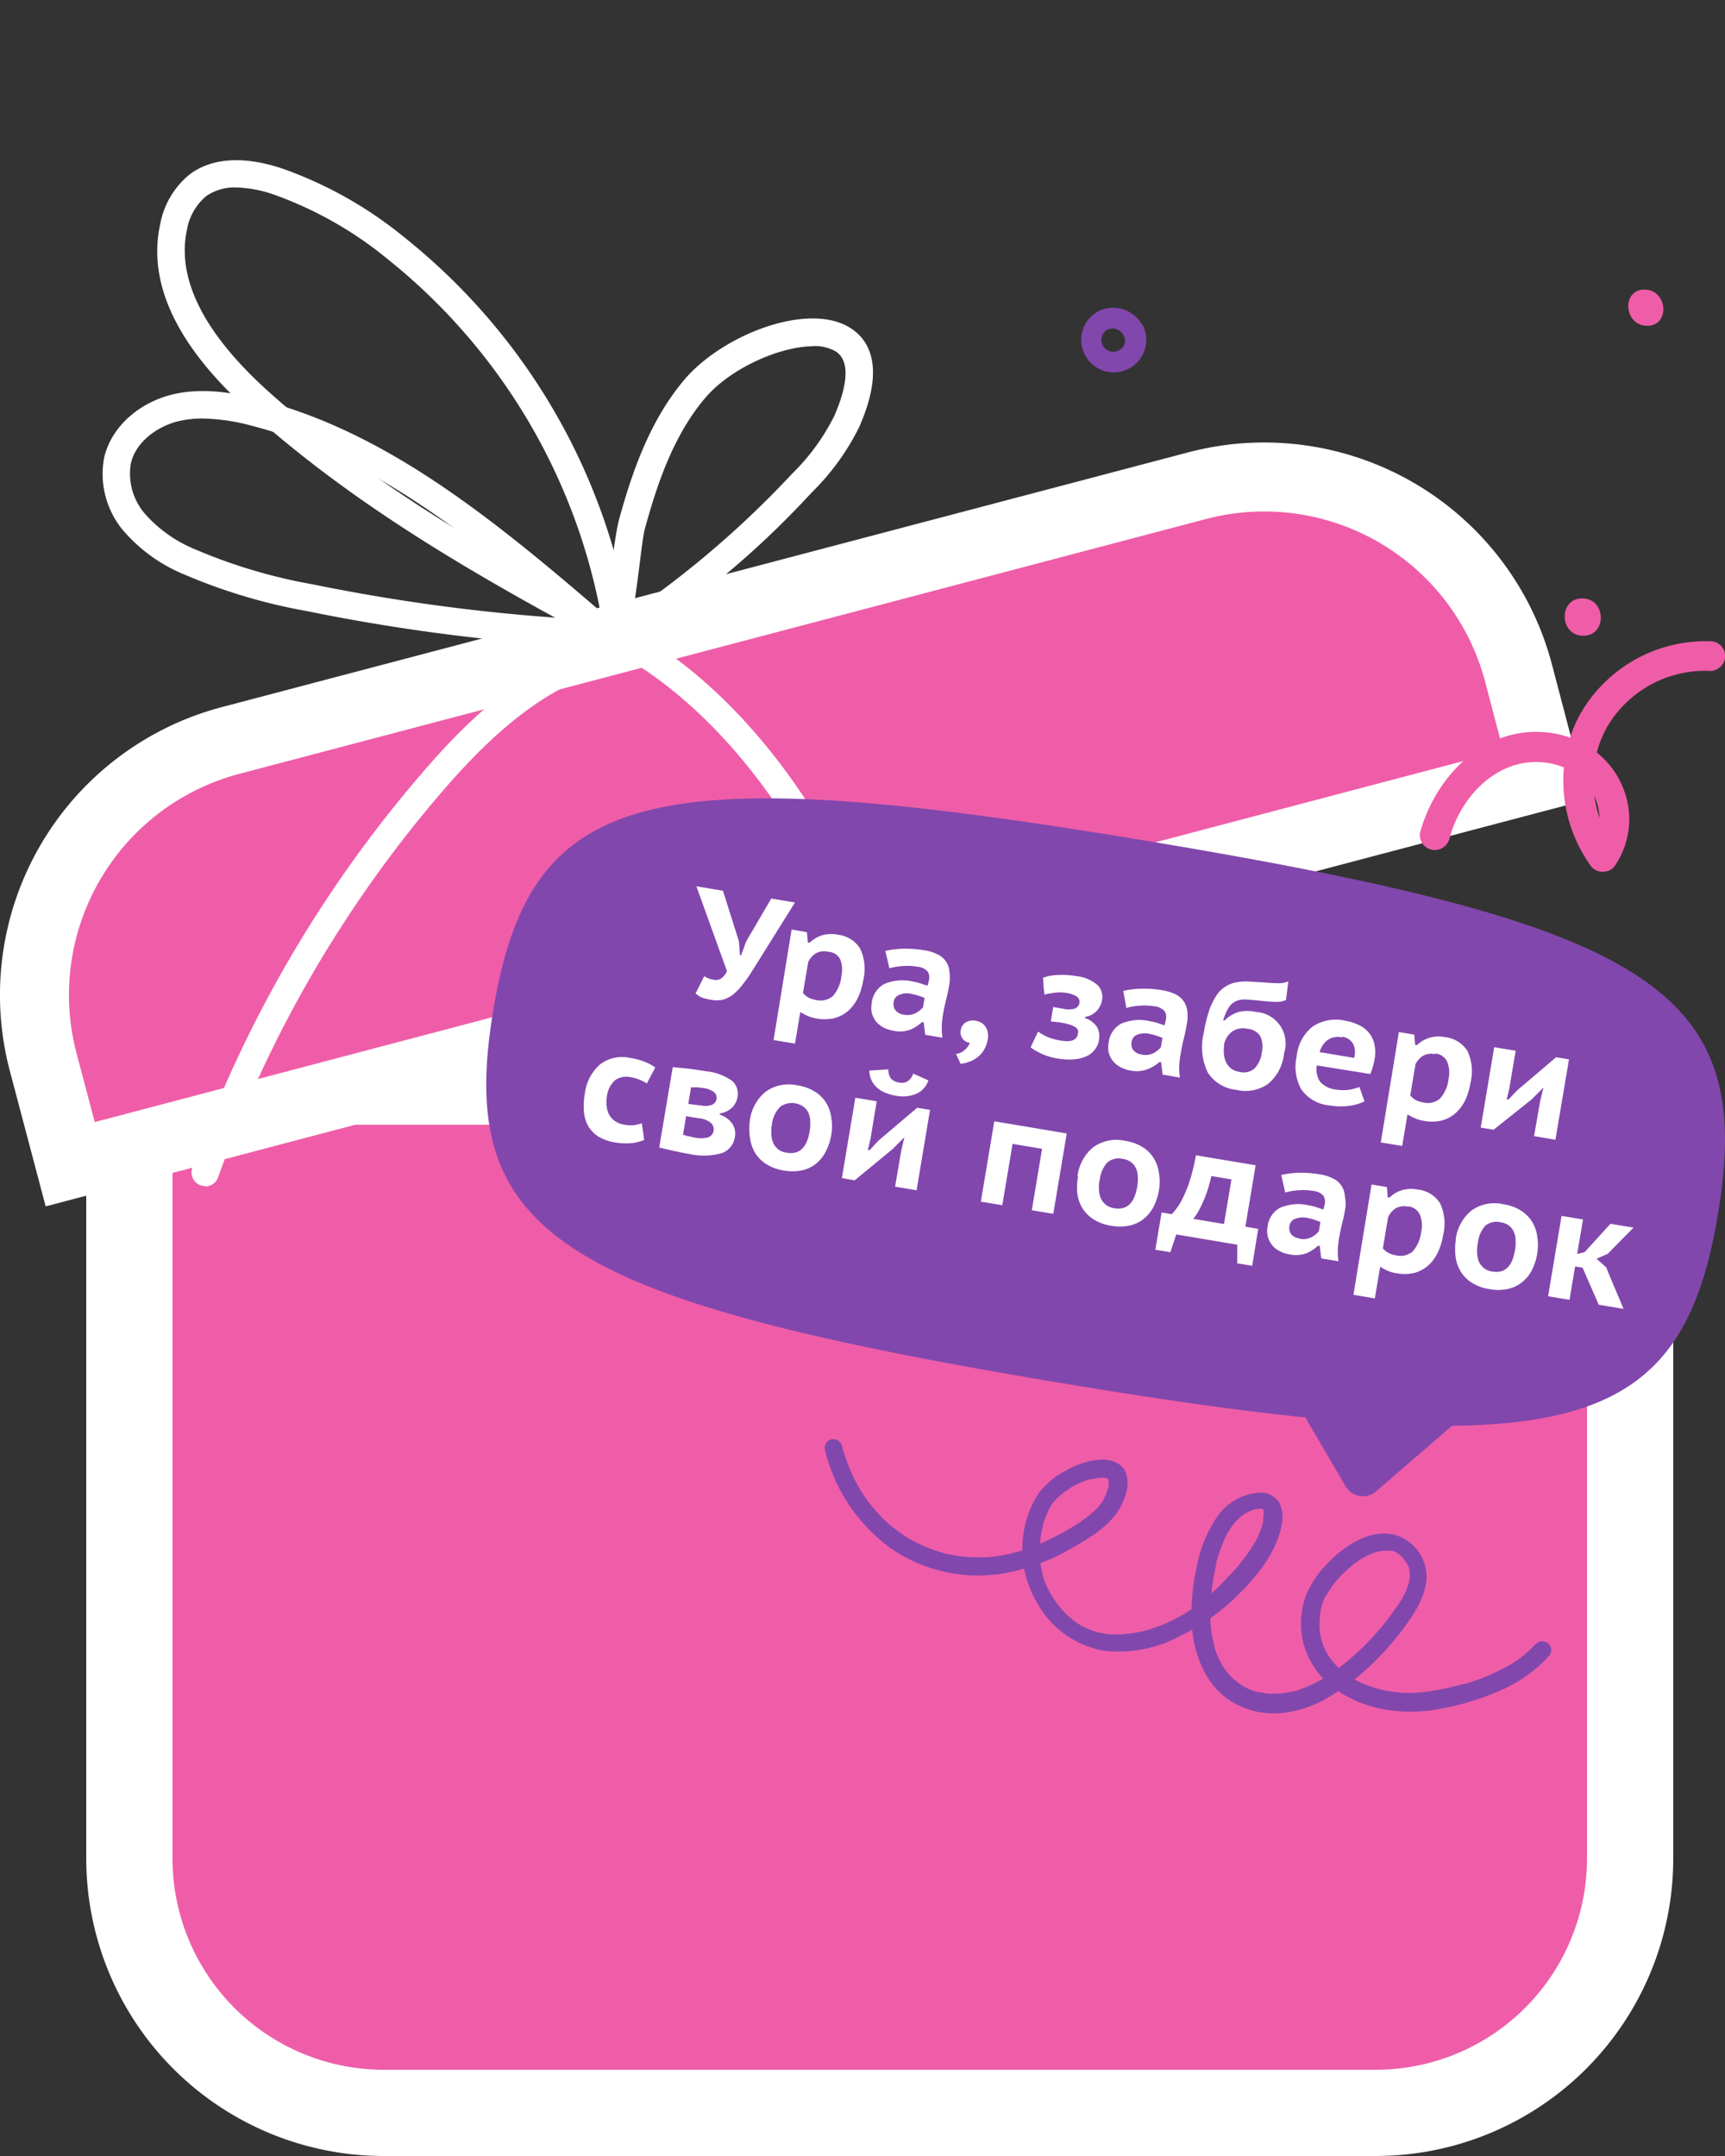
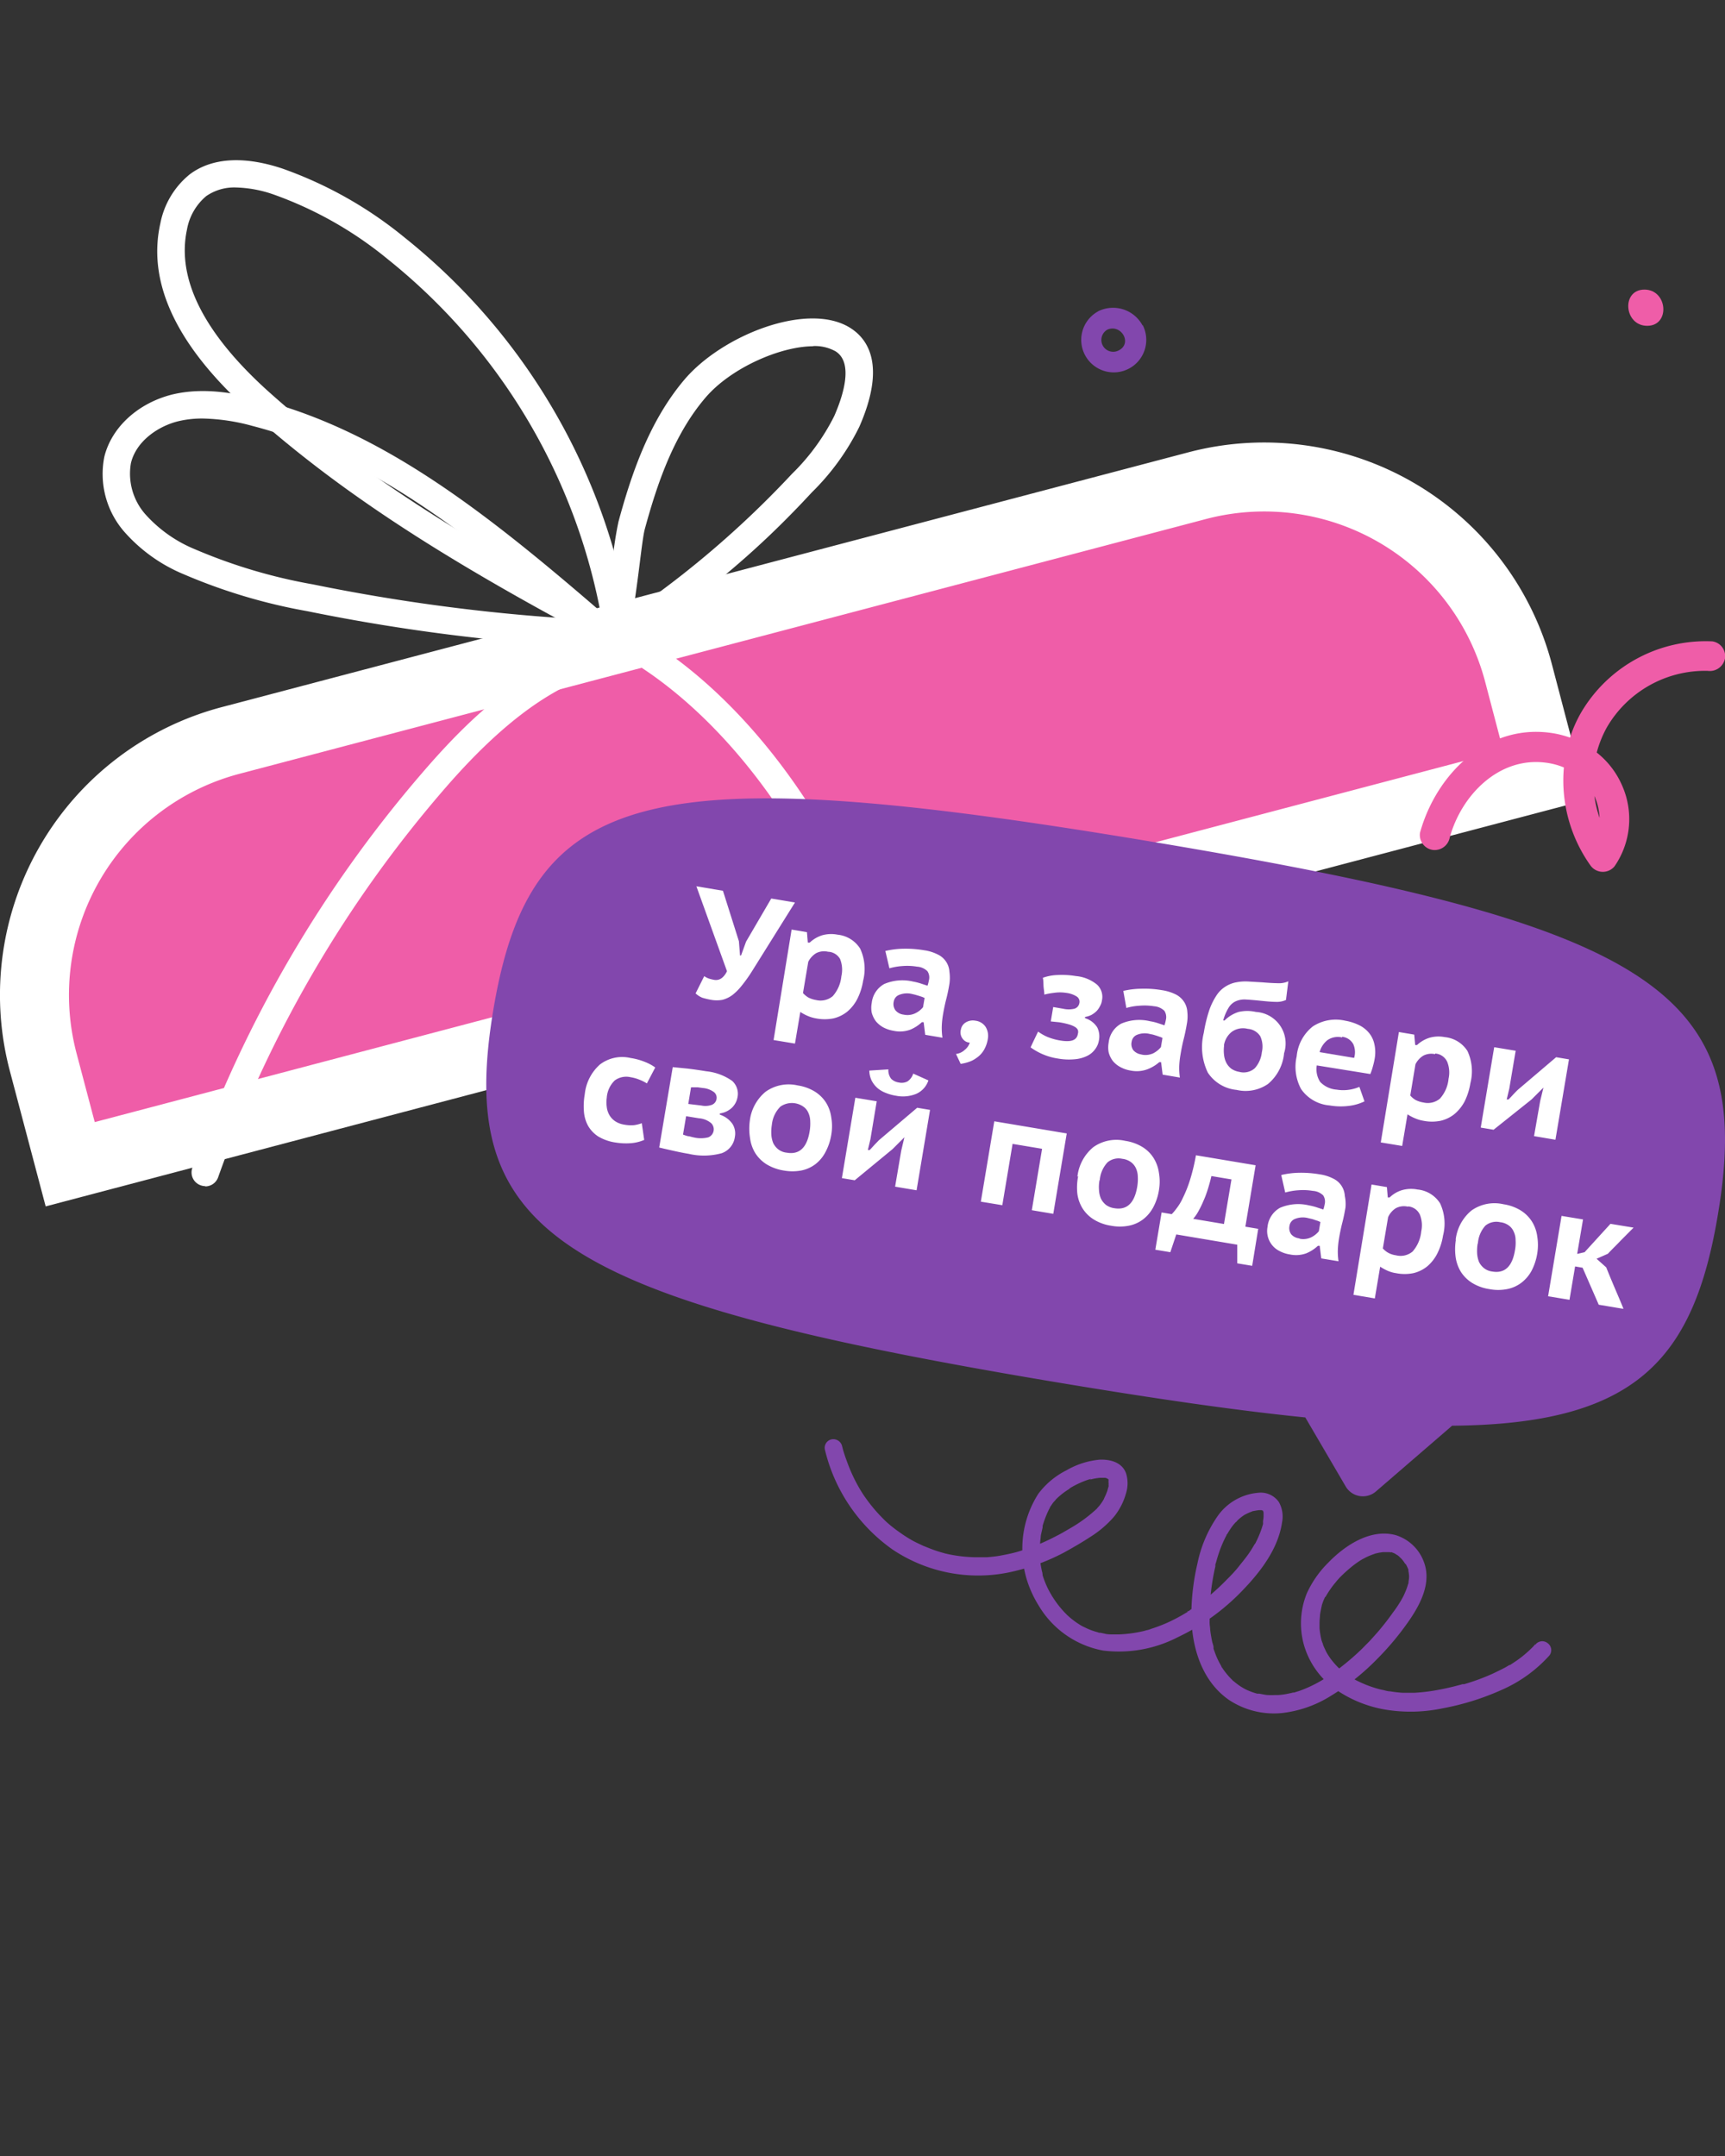
<svg xmlns="http://www.w3.org/2000/svg" width="200" height="250" viewBox="0 0 200 250">
  <rect x="0" y="0" width="200" height="250" fill="#333333" stroke="none" />
  <g>
-     <path d="M15,215.5V125.42H189V215.5a29.5,29.5,0,0,1-29.5,29.5H44.5A29.5,29.5,0,0,1,15,215.5Z" fill="#ef5da8" stroke="#fff" stroke-width="10" />
    <path d="M26.74,85.86,138.79,56.32A30.49,30.49,0,0,1,176.05,78l3.12,11.88L8.14,135,5,123.13A30.52,30.52,0,0,1,26.74,85.86Z" fill="#ef5da8" stroke="#fff" stroke-width="8" />
-     <path d="M178,190.65a3.73,3.73,0,0,1-.26.3s-.13.15,0,0l-.11.11c-.2.2-.4.39-.62.58a12.11,12.11,0,0,1-1.2.94l-.69.46s-.15.09-.06,0l-.11.06-.41.24c-.48.26-1,.5-1.47.73a24.73,24.73,0,0,1-3.11,1.16l-.2.06-.12,0c.09,0-.07,0-.08,0l-.2.06-.81.21c-.53.13-1.07.25-1.6.35a21,21,0,0,1-3,.38h-.54c-.26,0-.51,0-.77,0a14.71,14.71,0,0,1-1.47-.17c-.25,0-.5-.08-.75-.14l-.33-.07c-.11,0,0,0,0,0l-.27-.07a14.13,14.13,0,0,1-1.39-.46c-.44-.18-.88-.38-1.31-.6.18.09-.13-.08-.16-.1l-.28-.17c-.2-.12-.4-.26-.6-.4l-.53-.41a3.23,3.23,0,0,1-.27-.23l-.1-.09c-.09-.08.1.1,0,0a9.32,9.32,0,0,1-.92-1.06c-.12-.17-.23-.34-.34-.51.12.2-.05-.09-.08-.14a3,3,0,0,1-.18-.36,6.65,6.65,0,0,1-.27-.61c0-.1-.07-.2-.1-.3l-.06-.17c0-.12,0,.15,0,0a8.83,8.83,0,0,1-.24-1.44c0-.11,0-.23,0-.34s0-.08,0,0v-.21a7.52,7.52,0,0,1,.05-.82c0-.28.07-.54.12-.81s.06-.27.08-.41,0,.16,0,.14,0-.1,0-.14a6,6,0,0,1,.25-.71c.06-.13.12-.27.19-.4l.09-.17c.05-.11-.11.19,0,.08a.75.75,0,0,0,.07-.12c.16-.27.32-.53.5-.78a8.73,8.73,0,0,1,.59-.77c.1-.13.2-.25.31-.37l.15-.17.09-.09c.15-.17-.12.12,0,0a16.73,16.73,0,0,1,1.54-1.37q.39-.3.81-.57c.2-.13-.15.09,0,0l.22-.13.44-.23a8,8,0,0,1,.85-.35l.22-.08c.22-.07-.19,0,0,0l.44-.1.43-.06h.19c.22,0-.23,0,0,0l.36,0,.21,0c.05,0,.3.08.13,0l.07,0,.2.07.17.07.09.05c.16.06,0,0-.06-.05a2,2,0,0,0,.34.22l.15.12s.25.23.12.1,0,.05.07.08l.17.18a3.08,3.08,0,0,1,.3.41,1,1,0,0,1,.08.11c.09.13,0-.06,0-.06s.11.18.13.21l.15.32.06.14s.08.31,0,.1a5,5,0,0,1,.1.66c0-.17,0,.15,0,.22a3.32,3.32,0,0,1-.06.44c0,.11,0,.22-.06.34,0-.15,0,0,0,0l-.06.2a7,7,0,0,1-.29.76,6.44,6.44,0,0,1-.34.7c-.05.1,0,0,0,0a1.62,1.62,0,0,0-.1.18l-.24.39c-.22.35-.45.69-.69,1-.52.74-1.08,1.46-1.67,2.16-.33.38-.66.75-1,1.12l-.13.14s.09-.1,0,0l-.27.27-.55.56a29.13,29.13,0,0,1-2.29,2c-.4.32-.8.62-1.22.91-.21.15-.43.29-.65.43l-.28.18c-.14.08.13-.08,0,0l-.21.13a15.21,15.21,0,0,1-2.58,1.22l-.64.2c-.15.05.17,0,0,0l-.13,0a2.62,2.62,0,0,1-.38.09,8.29,8.29,0,0,1-1.31.2l-.33,0h-.11a6.12,6.12,0,0,1-.74,0c-.22,0-.45-.05-.67-.09l-.37-.07-.18,0c.14,0,0,0-.06,0a8.16,8.16,0,0,1-1.28-.47l-.3-.16c.17.09,0,0-.1-.06a5.42,5.42,0,0,1-.56-.37,6,6,0,0,1-.49-.39c-.05,0-.28-.26-.11-.09l-.23-.23a8.31,8.31,0,0,1-.83-1c-.06-.08-.11-.16-.16-.24s0,.08-.06-.08-.23-.42-.33-.63a8.72,8.72,0,0,1-.51-1.22,2.47,2.47,0,0,1-.1-.29c0-.05,0-.11,0-.16s0,.17,0,0-.12-.45-.17-.68c-.09-.45-.17-.9-.22-1.36,0-.23-.05-.45-.06-.67s0-.25,0-.37,0-.43,0-.23c0-.35,0-.7,0-1.05a26.15,26.15,0,0,1,.66-5c0-.06,0-.11,0-.17h0c0-.1.05-.2.08-.3s.12-.44.19-.66c.14-.45.29-.88.47-1.31a12.47,12.47,0,0,1,.55-1.17c.05-.11,0,0,0,0s0-.09.08-.14l.17-.28c.11-.18.23-.36.35-.53s.24-.31.37-.46l.18-.2c-.17.2.05,0,.11-.1a4.83,4.83,0,0,1,.42-.37l.24-.18c.09-.06.28-.18.08-.06a6.27,6.27,0,0,1,1.09-.49c-.15.06-.09,0,0,0l.32-.06.34-.05H146c.19,0-.12,0,0,0h.23l.13,0c.14,0-.08,0-.09,0a.76.76,0,0,0,.18.06h0c-.16-.06,0,0,0,0s-.08-.13,0,0,.14.22,0,0,0,0,0,.05.11.3.05.11,0,0,0,.07,0,.15,0,.22c0,.25,0-.11,0,0s0,.16,0,.25a3.93,3.93,0,0,1-.06.48,2.56,2.56,0,0,0,0,.27l0,.1c.06-.27,0,0,0,0a11.55,11.55,0,0,1-.81,2.07,2.12,2.12,0,0,1-.11.21l-.06.12c-.06.12.1-.18,0-.06l-.24.41c-.16.27-.33.52-.51.78-.38.53-.78,1-1.2,1.54-.22.27-.46.53-.69.78l-.1.1s-.07.08,0,0,.06-.05,0,0l-.09.1-.38.38A26.28,26.28,0,0,1,139,186c-.29.21-.59.41-.89.6-.08.05-.36.29-.44.28s.22-.14.05,0l-.08.06-.27.16a21,21,0,0,1-1.89,1,18.54,18.54,0,0,1-2,.77,2.84,2.84,0,0,1-.47.15l.08,0-.1,0-.28.08c-.32.08-.65.15-1,.21a14.64,14.64,0,0,1-2,.21c-.18,0,.24,0,0,0h-.22c-.17,0-.35,0-.52,0s-.63,0-.94-.1l-.45-.09-.2,0,.07,0a.39.39,0,0,1-.14-.05,8.6,8.6,0,0,1-.9-.29c-.31-.12-.6-.27-.9-.41s.2.11,0,0l-.2-.11-.42-.27a10.34,10.34,0,0,1-.84-.64l-.17-.15-.13-.12c.1.11-.07-.06-.1-.1l-.22-.22a11.89,11.89,0,0,1-1.41-1.83.57.57,0,0,1-.08-.13c-.09-.12.09.16,0,0s-.09-.16-.14-.24-.25-.45-.36-.68a11.34,11.34,0,0,1-.58-1.5c.06.18,0-.12,0-.17s-.06-.23-.08-.34q-.09-.42-.15-.84c0-.25-.06-.51-.08-.76s0-.23,0-.35,0-.13,0-.2v-.09a13.47,13.47,0,0,1,.11-1.56c0-.26.08-.51.13-.75l.09-.4c0,.05,0,.16,0,0a1.33,1.33,0,0,0,0-.19,12.93,12.93,0,0,1,.55-1.51c.1-.22.2-.43.31-.63l0,0s0-.08.07-.13l.12-.18a3.71,3.71,0,0,1,.23-.32,2.79,2.79,0,0,0,.28-.32s-.19.19-.07.07l.08-.08.14-.14.35-.31a8.12,8.12,0,0,1,.75-.56l.39-.25c.12-.08-.19.11-.07,0l.11-.06.24-.14a11.28,11.28,0,0,1,1.74-.78l.2-.06s.31-.1.11,0,0,0,.09,0l.25-.06a7,7,0,0,1,.8-.12h.19c.17,0-.25,0,0,0l.36,0,.16,0c.2,0,0,0-.07,0s.23.09.29.11-.18-.13-.07,0l.12.08s.17.14,0,0,0,0,0,0,.12.18,0,0,0,0,0,0a.5.5,0,0,0,.05.13c.06.11-.05-.14-.05-.15a.38.38,0,0,0,0,.1,1.76,1.76,0,0,0,0,.33s0-.27,0-.12a.17.17,0,0,1,0,.07,1.94,1.94,0,0,1,0,.24,1.43,1.43,0,0,1,0,.22.29.29,0,0,1,0,.09c0,.13.06-.2,0-.07s-.1.35-.16.52-.14.37-.22.54l-.15.32c0,.05-.05.11-.08.17.05-.09,0,0,0,0a5.83,5.83,0,0,1-.49.7l-.11.12s-.16.18-.09.11l-.09.1-.2.18a16.61,16.61,0,0,1-2.67,1.95l-.17.1,0,0-.31.18-.71.41c-.46.25-.93.49-1.4.72a24,24,0,0,1-2.93,1.19l-.71.22-.17.05-.43.11c-.5.12-1,.22-1.5.31s-1,.14-1.51.18l-.74,0H113a16.71,16.71,0,0,1-3.08-.36l-.35-.08h0l-.2-.06c-.26-.07-.53-.15-.79-.24-.53-.17-1-.37-1.55-.59l-.72-.34-.38-.19c-.1-.06,0,0,0,0l-.23-.13a15.17,15.17,0,0,1-1.37-.88,15.87,15.87,0,0,1-1.3-1l-.27-.24-.15-.14c-.13-.12.09.09,0,0l-.58-.59a18.62,18.62,0,0,1-2-2.52l-.22-.35c-.06-.1,0,0,0,0l-.11-.18c-.13-.23-.26-.45-.38-.68-.25-.46-.47-.93-.68-1.41s-.4-1-.57-1.47c-.09-.25-.17-.5-.25-.75l-.06-.2s.05.16,0,0-.07-.28-.11-.41a1.05,1.05,0,0,0-1.16-.87,1,1,0,0,0-.86,1.16,19.79,19.79,0,0,0,7.86,11.63,17.82,17.82,0,0,0,13.38,2.67,24.39,24.39,0,0,0,6.41-2.28c1-.55,2.07-1.16,3.06-1.81a12.21,12.21,0,0,0,2.82-2.39,7.51,7.51,0,0,0,1.4-2.74,3.86,3.86,0,0,0,0-2.28c-.46-1.31-1.89-1.66-3.12-1.59a9.4,9.4,0,0,0-3.81,1.24,9.22,9.22,0,0,0-3.25,2.72,11.79,11.79,0,0,0-1.85,6.37A12.2,12.2,0,0,0,119,183a12.81,12.81,0,0,0,1.43,3.18,11,11,0,0,0,7.46,5.21,14.86,14.86,0,0,0,8.63-1.53,25.48,25.48,0,0,0,7.54-5.44c2.1-2.18,4.15-4.84,4.59-7.93a3.43,3.43,0,0,0-.37-2.31,2.55,2.55,0,0,0-2.43-1.08,6.39,6.39,0,0,0-4.71,2.75,14.85,14.85,0,0,0-2.31,5.46,26.7,26.7,0,0,0-.69,5.27c-.13,3.9,1,8.23,4.37,10.55a9.44,9.44,0,0,0,6.09,1.51,13.48,13.48,0,0,0,5.71-2,27.16,27.16,0,0,0,5.23-4.14,32.92,32.92,0,0,0,3.93-4.72c1.29-1.91,2.49-4.3,1.63-6.63A5.08,5.08,0,0,0,161.8,178c-2.9-.77-5.86,1.19-7.79,3.19a12,12,0,0,0-2.5,3.58,9.27,9.27,0,0,0-.36,5.86,9.51,9.51,0,0,0,3.6,5.19,14.26,14.26,0,0,0,6,2.44,18,18,0,0,0,6.51-.17,29.93,29.93,0,0,0,6.85-2.14,16.11,16.11,0,0,0,5.54-4,1,1,0,0,0-.23-1.43,1,1,0,0,0-1.43.22Z" fill="#8247ad" />
+     <path d="M178,190.65a3.73,3.73,0,0,1-.26.3s-.13.15,0,0l-.11.11c-.2.2-.4.39-.62.58a12.11,12.11,0,0,1-1.2.94l-.69.46s-.15.09-.06,0l-.11.06-.41.24c-.48.26-1,.5-1.47.73a24.73,24.73,0,0,1-3.11,1.16l-.2.06-.12,0c.09,0-.07,0-.08,0l-.2.06-.81.21c-.53.13-1.07.25-1.6.35a21,21,0,0,1-3,.38h-.54c-.26,0-.51,0-.77,0a14.71,14.71,0,0,1-1.47-.17c-.25,0-.5-.08-.75-.14l-.33-.07c-.11,0,0,0,0,0l-.27-.07a14.13,14.13,0,0,1-1.39-.46c-.44-.18-.88-.38-1.31-.6.18.09-.13-.08-.16-.1l-.28-.17c-.2-.12-.4-.26-.6-.4l-.53-.41a3.23,3.23,0,0,1-.27-.23l-.1-.09c-.09-.08.1.1,0,0a9.32,9.32,0,0,1-.92-1.06c-.12-.17-.23-.34-.34-.51.12.2-.05-.09-.08-.14a3,3,0,0,1-.18-.36,6.65,6.65,0,0,1-.27-.61c0-.1-.07-.2-.1-.3l-.06-.17c0-.12,0,.15,0,0a8.83,8.83,0,0,1-.24-1.44c0-.11,0-.23,0-.34s0-.08,0,0v-.21a7.52,7.52,0,0,1,.05-.82c0-.28.07-.54.12-.81s.06-.27.08-.41,0,.16,0,.14,0-.1,0-.14a6,6,0,0,1,.25-.71c.06-.13.12-.27.19-.4c.05-.11-.11.19,0,.08a.75.75,0,0,0,.07-.12c.16-.27.32-.53.5-.78a8.73,8.73,0,0,1,.59-.77c.1-.13.2-.25.31-.37l.15-.17.09-.09c.15-.17-.12.12,0,0a16.73,16.73,0,0,1,1.54-1.37q.39-.3.81-.57c.2-.13-.15.09,0,0l.22-.13.44-.23a8,8,0,0,1,.85-.35l.22-.08c.22-.07-.19,0,0,0l.44-.1.43-.06h.19c.22,0-.23,0,0,0l.36,0,.21,0c.05,0,.3.08.13,0l.07,0,.2.07.17.07.09.05c.16.06,0,0-.06-.05a2,2,0,0,0,.34.22l.15.12s.25.23.12.1,0,.05.07.08l.17.18a3.08,3.08,0,0,1,.3.41,1,1,0,0,1,.08.11c.09.13,0-.06,0-.06s.11.18.13.21l.15.32.06.14s.08.31,0,.1a5,5,0,0,1,.1.66c0-.17,0,.15,0,.22a3.32,3.32,0,0,1-.06.44c0,.11,0,.22-.06.34,0-.15,0,0,0,0l-.06.2a7,7,0,0,1-.29.76,6.44,6.44,0,0,1-.34.7c-.05.1,0,0,0,0a1.62,1.62,0,0,0-.1.18l-.24.39c-.22.35-.45.69-.69,1-.52.74-1.08,1.46-1.67,2.16-.33.38-.66.75-1,1.12l-.13.14s.09-.1,0,0l-.27.27-.55.56a29.13,29.13,0,0,1-2.29,2c-.4.32-.8.62-1.22.91-.21.15-.43.29-.65.43l-.28.18c-.14.08.13-.08,0,0l-.21.13a15.21,15.21,0,0,1-2.58,1.22l-.64.2c-.15.05.17,0,0,0l-.13,0a2.62,2.62,0,0,1-.38.09,8.29,8.29,0,0,1-1.31.2l-.33,0h-.11a6.12,6.12,0,0,1-.74,0c-.22,0-.45-.05-.67-.09l-.37-.07-.18,0c.14,0,0,0-.06,0a8.16,8.16,0,0,1-1.28-.47l-.3-.16c.17.09,0,0-.1-.06a5.42,5.42,0,0,1-.56-.37,6,6,0,0,1-.49-.39c-.05,0-.28-.26-.11-.09l-.23-.23a8.31,8.31,0,0,1-.83-1c-.06-.08-.11-.16-.16-.24s0,.08-.06-.08-.23-.42-.33-.63a8.72,8.72,0,0,1-.51-1.22,2.47,2.47,0,0,1-.1-.29c0-.05,0-.11,0-.16s0,.17,0,0-.12-.45-.17-.68c-.09-.45-.17-.9-.22-1.36,0-.23-.05-.45-.06-.67s0-.25,0-.37,0-.43,0-.23c0-.35,0-.7,0-1.05a26.15,26.15,0,0,1,.66-5c0-.06,0-.11,0-.17h0c0-.1.05-.2.08-.3s.12-.44.19-.66c.14-.45.29-.88.47-1.31a12.47,12.47,0,0,1,.55-1.17c.05-.11,0,0,0,0s0-.09.08-.14l.17-.28c.11-.18.23-.36.35-.53s.24-.31.37-.46l.18-.2c-.17.2.05,0,.11-.1a4.83,4.83,0,0,1,.42-.37l.24-.18c.09-.06.28-.18.08-.06a6.27,6.27,0,0,1,1.09-.49c-.15.06-.09,0,0,0l.32-.06.34-.05H146c.19,0-.12,0,0,0h.23l.13,0c.14,0-.08,0-.09,0a.76.76,0,0,0,.18.06h0c-.16-.06,0,0,0,0s-.08-.13,0,0,.14.22,0,0,0,0,0,.05.11.3.05.11,0,0,0,.07,0,.15,0,.22c0,.25,0-.11,0,0s0,.16,0,.25a3.93,3.93,0,0,1-.06.48,2.56,2.56,0,0,0,0,.27l0,.1c.06-.27,0,0,0,0a11.55,11.55,0,0,1-.81,2.07,2.12,2.12,0,0,1-.11.21l-.06.12c-.06.12.1-.18,0-.06l-.24.41c-.16.27-.33.52-.51.78-.38.53-.78,1-1.2,1.54-.22.27-.46.53-.69.78l-.1.1s-.07.08,0,0,.06-.05,0,0l-.09.1-.38.38A26.28,26.28,0,0,1,139,186c-.29.21-.59.41-.89.6-.08.05-.36.29-.44.28s.22-.14.05,0l-.08.06-.27.16a21,21,0,0,1-1.89,1,18.54,18.54,0,0,1-2,.77,2.84,2.84,0,0,1-.47.15l.08,0-.1,0-.28.08c-.32.08-.65.15-1,.21a14.64,14.64,0,0,1-2,.21c-.18,0,.24,0,0,0h-.22c-.17,0-.35,0-.52,0s-.63,0-.94-.1l-.45-.09-.2,0,.07,0a.39.39,0,0,1-.14-.05,8.6,8.6,0,0,1-.9-.29c-.31-.12-.6-.27-.9-.41s.2.11,0,0l-.2-.11-.42-.27a10.34,10.34,0,0,1-.84-.64l-.17-.15-.13-.12c.1.11-.07-.06-.1-.1l-.22-.22a11.89,11.89,0,0,1-1.41-1.83.57.57,0,0,1-.08-.13c-.09-.12.09.16,0,0s-.09-.16-.14-.24-.25-.45-.36-.68a11.34,11.34,0,0,1-.58-1.5c.06.18,0-.12,0-.17s-.06-.23-.08-.34q-.09-.42-.15-.84c0-.25-.06-.51-.08-.76s0-.23,0-.35,0-.13,0-.2v-.09a13.47,13.47,0,0,1,.11-1.56c0-.26.08-.51.13-.75l.09-.4c0,.05,0,.16,0,0a1.33,1.33,0,0,0,0-.19,12.93,12.93,0,0,1,.55-1.51c.1-.22.2-.43.31-.63l0,0s0-.08.07-.13l.12-.18a3.71,3.71,0,0,1,.23-.32,2.79,2.79,0,0,0,.28-.32s-.19.19-.07.07l.08-.08.14-.14.35-.31a8.12,8.12,0,0,1,.75-.56l.39-.25c.12-.08-.19.11-.07,0l.11-.06.24-.14a11.28,11.28,0,0,1,1.74-.78l.2-.06s.31-.1.11,0,0,0,.09,0l.25-.06a7,7,0,0,1,.8-.12h.19c.17,0-.25,0,0,0l.36,0,.16,0c.2,0,0,0-.07,0s.23.09.29.11-.18-.13-.07,0l.12.08s.17.14,0,0,0,0,0,0,.12.18,0,0,0,0,0,0a.5.5,0,0,0,.05.13c.06.11-.05-.14-.05-.15a.38.38,0,0,0,0,.1,1.76,1.76,0,0,0,0,.33s0-.27,0-.12a.17.17,0,0,1,0,.07,1.94,1.94,0,0,1,0,.24,1.43,1.43,0,0,1,0,.22.29.29,0,0,1,0,.09c0,.13.06-.2,0-.07s-.1.35-.16.52-.14.37-.22.54l-.15.32c0,.05-.05.11-.08.17.05-.09,0,0,0,0a5.83,5.83,0,0,1-.49.7l-.11.12s-.16.18-.09.11l-.09.1-.2.18a16.61,16.61,0,0,1-2.67,1.95l-.17.1,0,0-.31.18-.71.41c-.46.25-.93.49-1.4.72a24,24,0,0,1-2.93,1.19l-.71.22-.17.05-.43.11c-.5.12-1,.22-1.5.31s-1,.14-1.51.18l-.74,0H113a16.71,16.71,0,0,1-3.08-.36l-.35-.08h0l-.2-.06c-.26-.07-.53-.15-.79-.24-.53-.17-1-.37-1.55-.59l-.72-.34-.38-.19c-.1-.06,0,0,0,0l-.23-.13a15.17,15.17,0,0,1-1.37-.88,15.87,15.87,0,0,1-1.3-1l-.27-.24-.15-.14c-.13-.12.09.09,0,0l-.58-.59a18.62,18.62,0,0,1-2-2.52l-.22-.35c-.06-.1,0,0,0,0l-.11-.18c-.13-.23-.26-.45-.38-.68-.25-.46-.47-.93-.68-1.41s-.4-1-.57-1.47c-.09-.25-.17-.5-.25-.75l-.06-.2s.05.16,0,0-.07-.28-.11-.41a1.05,1.05,0,0,0-1.16-.87,1,1,0,0,0-.86,1.16,19.79,19.79,0,0,0,7.86,11.63,17.82,17.82,0,0,0,13.38,2.67,24.39,24.39,0,0,0,6.41-2.28c1-.55,2.07-1.16,3.06-1.81a12.21,12.21,0,0,0,2.82-2.39,7.51,7.51,0,0,0,1.4-2.74,3.86,3.86,0,0,0,0-2.28c-.46-1.31-1.89-1.66-3.12-1.59a9.4,9.4,0,0,0-3.81,1.24,9.22,9.22,0,0,0-3.25,2.72,11.79,11.79,0,0,0-1.85,6.37A12.2,12.2,0,0,0,119,183a12.81,12.81,0,0,0,1.43,3.18,11,11,0,0,0,7.46,5.21,14.86,14.86,0,0,0,8.63-1.53,25.48,25.48,0,0,0,7.54-5.44c2.1-2.18,4.15-4.84,4.59-7.93a3.43,3.43,0,0,0-.37-2.31,2.55,2.55,0,0,0-2.43-1.08,6.39,6.39,0,0,0-4.71,2.75,14.85,14.85,0,0,0-2.31,5.46,26.7,26.7,0,0,0-.69,5.27c-.13,3.9,1,8.23,4.37,10.55a9.44,9.44,0,0,0,6.09,1.51,13.48,13.48,0,0,0,5.71-2,27.16,27.16,0,0,0,5.23-4.14,32.92,32.92,0,0,0,3.93-4.72c1.29-1.91,2.49-4.3,1.63-6.63A5.08,5.08,0,0,0,161.8,178c-2.9-.77-5.86,1.19-7.79,3.19a12,12,0,0,0-2.5,3.58,9.27,9.27,0,0,0-.36,5.86,9.51,9.51,0,0,0,3.6,5.19,14.26,14.26,0,0,0,6,2.44,18,18,0,0,0,6.51-.17,29.93,29.93,0,0,0,6.85-2.14,16.11,16.11,0,0,0,5.54-4,1,1,0,0,0-.23-1.43,1,1,0,0,0-1.43.22Z" fill="#8247ad" />
    <g>
      <path d="M70.53,76.35a1.65,1.65,0,0,0,.89-.27c11.34-7.7,17.29-13.14,22.72-19a27.87,27.87,0,0,0,5.49-7.59c3.07-7,1.11-10.12-1.07-11.48-4.91-3.07-14.86.84-19.25,6.06-4.08,4.84-6.13,11-7.6,16.41A42.4,42.4,0,0,0,71,65.17c-.32,2.6-.92,7.39-1.52,8.4a1.58,1.58,0,0,0-.26,2.08A1.56,1.56,0,0,0,70.53,76.35ZM94.26,40.13a4.91,4.91,0,0,1,2.62.61c2.14,1.34.82,5.28-.16,7.51a25,25,0,0,1-4.9,6.7A112.37,112.37,0,0,1,73.4,70.84c.23-1.39.47-3.12.74-5.27.23-1.83.44-3.56.62-4.22,1.38-5.06,3.28-10.83,7-15.2,2.9-3.44,8.68-6,12.54-6Z" fill="#fff" />
      <path d="M71.69,75.37a1.62,1.62,0,0,0,.92-.29,1.6,1.6,0,0,0,.65-1.52,72.08,72.08,0,0,0-26.33-46,47.06,47.06,0,0,0-14.15-8c-4.47-1.5-8.19-1.28-10.76.64a9.68,9.68,0,0,0-3.43,5.71c-1.57,7,2,14.42,10.74,22.14C39.58,57.14,51.64,65,71,75.18a1.58,1.58,0,0,0,.73.18ZM27.37,21.74a14.21,14.21,0,0,1,4.4.83A44.11,44.11,0,0,1,45,30.09,69,69,0,0,1,69.6,70.88C52,61.45,41.1,54.26,31.44,45.68c-7.77-6.9-11-13.32-9.76-19.07a6.55,6.55,0,0,1,2.23-3.87A5.7,5.7,0,0,1,27.37,21.74Z" fill="#fff" />
      <path d="M70.29,75.13a1.59,1.59,0,0,0,1-2.79C57,59.93,44.8,50.13,30.06,46.31c-2.79-.72-6.47-1.44-10.11-.56-3.95,1-7,3.78-7.85,7.2a10.2,10.2,0,0,0,2.31,8.71,18.74,18.74,0,0,0,6.92,4.94,64.94,64.94,0,0,0,14.3,4.27,221.19,221.19,0,0,0,34.59,4.26ZM23.52,48.53a23.38,23.38,0,0,1,5.75.86C42.15,52.72,53.17,61,65.71,71.71a217.57,217.57,0,0,1-29.44-3.95,62,62,0,0,1-13.62-4.05,15.72,15.72,0,0,1-5.79-4.07,7.12,7.12,0,0,1-1.68-5.94c.62-2.59,3.22-4.31,5.51-4.86a11.86,11.86,0,0,1,2.83-.31Z" fill="#fff" />
      <path d="M23.78,137.57a1.59,1.59,0,0,0,1.49-1A141,141,0,0,1,51.75,91.23c8-9.19,15.1-13.64,22.34-14,13,8.41,24,25.69,27.39,43.17a1.58,1.58,0,1,0,3.11-.6C101,101.36,89.29,83.07,75.37,74.31a1.59,1.59,0,0,0-.87-.24c-11,.23-19.61,8.71-25.14,15.08a144.35,144.35,0,0,0-27.07,46.3,1.58,1.58,0,0,0,1,2,1.64,1.64,0,0,0,.53.09Z" fill="#fff" />
    </g>
    <g>
      <path d="M133.42,97.58C75,87.83,61.5,91.29,57.19,117.14s7.3,33.48,65.77,43.22c11,1.83,20.34,3.19,28.38,4l4.68,8a2.31,2.31,0,0,0,3.5.59l8.84-7.63c21.15-.18,28-7.49,30.83-24.56C203.5,115,191.89,107.32,133.42,97.58Z" fill="#8247ad" fill-rule="evenodd" />
      <path d="M85.67,109.14l.13,1.65.12,0,.58-1.6,2.92-5,2.75.46-5,8A16.94,16.94,0,0,1,86,114.29a6.44,6.44,0,0,1-1.07,1.08,3.41,3.41,0,0,1-1.15.56,3.64,3.64,0,0,1-1.36,0,8.26,8.26,0,0,1-1-.24,2.57,2.57,0,0,1-.77-.5l1-2a2.19,2.19,0,0,0,.57.29,5.45,5.45,0,0,0,.58.14c.62.1,1.11-.24,1.49-1l-3.55-9.85,3.08.52Zm6.11-1.35,1.78.3.1,1.21.22,0a3.72,3.72,0,0,1,1.45-.85,3.85,3.85,0,0,1,1.77-.07A3.51,3.51,0,0,1,99.73,110a5.56,5.56,0,0,1,.34,3.73,7.15,7.15,0,0,1-.66,2.08,4.74,4.74,0,0,1-1.16,1.48,4,4,0,0,1-1.63.8,5.28,5.28,0,0,1-2,0,4.34,4.34,0,0,1-1-.3,5.18,5.18,0,0,1-.83-.45l-.62,3.67-2.48-.41ZM96,110.36a2,2,0,0,0-1.38.17,2.46,2.46,0,0,0-.91,1l-.61,3.62a2.71,2.71,0,0,0,.61.51,3,3,0,0,0,.92.3,2.2,2.2,0,0,0,1.92-.45,4.08,4.08,0,0,0,1-2.31,3.38,3.38,0,0,0-.15-2A1.67,1.67,0,0,0,96,110.36Zm6.65-.09a9.78,9.78,0,0,1,2.06-.26,12.81,12.81,0,0,1,2.45.18,5,5,0,0,1,1.59.5,2.36,2.36,0,0,1,1.33,2,5,5,0,0,1,0,1.38c-.1.61-.22,1.2-.37,1.78s-.28,1.21-.39,1.87a10.31,10.31,0,0,0-.13,1.33,7.72,7.72,0,0,0,.08,1.28l-2-.34-.18-1.46-.21,0a4.48,4.48,0,0,1-1.35.87,3.5,3.5,0,0,1-1.91.13,3.92,3.92,0,0,1-1.21-.4,3,3,0,0,1-.86-.71,2.89,2.89,0,0,1-.48-1,2.94,2.94,0,0,1,0-1.11,2.86,2.86,0,0,1,1.45-2.21,5.36,5.36,0,0,1,3.35-.28,6.74,6.74,0,0,1,1,.26l.67.22a4.16,4.16,0,0,0,.16-.63,1.31,1.31,0,0,0-.17-1.05,1.87,1.87,0,0,0-1.21-.53,6.9,6.9,0,0,0-1.7-.07,7.19,7.19,0,0,0-1.5.26Zm2.11,7.38a2.09,2.09,0,0,0,1.39-.17,2.6,2.6,0,0,0,.87-.69l.18-1.07-.27-.12-.4-.13-.44-.13-.38-.09a2.43,2.43,0,0,0-1.48.12,1,1,0,0,0-.61.78,1.23,1.23,0,0,0,.2,1A1.45,1.45,0,0,0,104.75,117.65Zm6.64,1.79a1.19,1.19,0,0,1,.58-.89,1.6,1.6,0,0,1,1.13-.19,1.64,1.64,0,0,1,1.17.72,2,2,0,0,1,.25,1.39,3.62,3.62,0,0,1-.51,1.38,2.89,2.89,0,0,1-.83.84,3.07,3.07,0,0,1-.94.47,4.84,4.84,0,0,1-.87.2l-.54-1.15a1.73,1.73,0,0,0,1-.46,1.76,1.76,0,0,0,.6-.85,1.08,1.08,0,0,1-.77-.38A1.23,1.23,0,0,1,111.39,119.44Zm10.43-1,.28-1.67,1.15.2a2.88,2.88,0,0,0,1.3,0,.82.82,0,0,0,.58-.63.72.72,0,0,0-.29-.78,2.88,2.88,0,0,0-1.24-.43,4.63,4.63,0,0,0-1.43,0,7.59,7.59,0,0,0-1.1.2c0-.34-.07-.65-.09-.95s0-.62-.08-1a5.51,5.51,0,0,1,1.68-.32,9.91,9.91,0,0,1,2.15.12,4.48,4.48,0,0,1,2.46,1,1.94,1.94,0,0,1,.56,1.84,1.75,1.75,0,0,1-.21.62,2.46,2.46,0,0,1-.39.58,2.78,2.78,0,0,1-.59.45,2.49,2.49,0,0,1-.77.25l0,.14a2.58,2.58,0,0,1,1.41,1.06,2.35,2.35,0,0,1,.19,1.57,2.25,2.25,0,0,1-.45,1,2.45,2.45,0,0,1-.93.76,4,4,0,0,1-1.45.38,7.33,7.33,0,0,1-1.94-.09,7.15,7.15,0,0,1-1.86-.55,7.51,7.51,0,0,1-1.28-.74c.14-.31.28-.61.43-.92s.29-.61.44-.91a5.5,5.5,0,0,0,1.09.62,6.92,6.92,0,0,0,1.46.41c1.25.21,1.94,0,2.06-.77a.76.76,0,0,0,0-.45.79.79,0,0,0-.32-.34,2.76,2.76,0,0,0-.7-.3,9.5,9.5,0,0,0-1.13-.25Zm8.41-3.54a9.64,9.64,0,0,1,2.05-.25,12,12,0,0,1,2.45.17,5.39,5.39,0,0,1,1.6.5,2.5,2.5,0,0,1,.95.86,2.37,2.37,0,0,1,.37,1.14,4.66,4.66,0,0,1-.05,1.38c-.1.6-.22,1.19-.37,1.78s-.27,1.2-.38,1.87a10.18,10.18,0,0,0-.14,1.33,7.6,7.6,0,0,0,.08,1.27l-2-.34-.18-1.45-.21,0A4.48,4.48,0,0,1,133,124a3.55,3.55,0,0,1-1.9.14,3.76,3.76,0,0,1-1.21-.41,2.91,2.91,0,0,1-.87-.71,2.84,2.84,0,0,1-.48-1,3,3,0,0,1,0-1.12,2.84,2.84,0,0,1,1.45-2.2,5.29,5.29,0,0,1,3.35-.28,5.64,5.64,0,0,1,1,.25l.67.22a4.39,4.39,0,0,0,.16-.62,1.34,1.34,0,0,0-.17-1.06,1.92,1.92,0,0,0-1.2-.53,7,7,0,0,0-1.71-.06,6.69,6.69,0,0,0-1.5.26Zm2.1,7.38a2.13,2.13,0,0,0,1.4-.16,2.82,2.82,0,0,0,.86-.7l.18-1.06a1.18,1.18,0,0,0-.27-.12l-.4-.14-.43-.13-.39-.08a2.38,2.38,0,0,0-1.48.11,1,1,0,0,0-.6.78,1.22,1.22,0,0,0,.19,1A1.52,1.52,0,0,0,132.33,122.27Zm9.69-4a4,4,0,0,1,1.58-.94,4.49,4.49,0,0,1,2,0,3.66,3.66,0,0,1,3.27,4.78,5.28,5.28,0,0,1-1.85,3.56,4.57,4.57,0,0,1-3.66.7,4.5,4.5,0,0,1-3.33-2,6.82,6.82,0,0,1-.47-4.62,16.59,16.59,0,0,1,.65-2.67,7.68,7.68,0,0,1,.88-1.75,3.36,3.36,0,0,1,1.08-1,3.5,3.5,0,0,1,1.24-.45,5.55,5.55,0,0,1,1.42-.07l1.55.09c.69.06,1.28.09,1.78.1a2.65,2.65,0,0,0,1.2-.22l-.27,2.16a2.52,2.52,0,0,1-1.21.22c-.49,0-1.18-.07-2.05-.16-.53-.05-1-.09-1.4-.11a2.47,2.47,0,0,0-1.11.18,1.87,1.87,0,0,0-.85.72,5.6,5.6,0,0,0-.66,1.53l.16,0Zm-.11,3a4.28,4.28,0,0,0,0,1.06,2.61,2.61,0,0,0,.27.91,2.09,2.09,0,0,0,.58.68,2.3,2.3,0,0,0,.92.36,1.94,1.94,0,0,0,1.79-.42,3.29,3.29,0,0,0,.82-1.85,2.89,2.89,0,0,0-.18-1.86,1.88,1.88,0,0,0-1.46-.86,2.23,2.23,0,0,0-1.85.35A2.49,2.49,0,0,0,141.91,121.2Zm16.28,6.43a5.63,5.63,0,0,1-1.78.52,7.56,7.56,0,0,1-2.27-.05,4.45,4.45,0,0,1-3.3-1.9,5.43,5.43,0,0,1-.51-3.79,5,5,0,0,1,1.87-3.47,4.86,4.86,0,0,1,3.77-.66,5.83,5.83,0,0,1,1.44.44,3.48,3.48,0,0,1,1.19.84,3,3,0,0,1,.71,1.32,4.27,4.27,0,0,1,.05,1.87,7.73,7.73,0,0,1-.19.81,7.3,7.3,0,0,1-.3.9l-6.21-1a2.7,2.7,0,0,0,.39,1.91,2.93,2.93,0,0,0,1.91.9,4.65,4.65,0,0,0,1.53,0,4.89,4.89,0,0,0,1.11-.32Zm-2.59-7.41a2.11,2.11,0,0,0-1.73.33A2.66,2.66,0,0,0,153,122l4,.67a2.29,2.29,0,0,0-.1-1.6A1.67,1.67,0,0,0,155.6,120.22Zm6.58-.63,1.78.3.11,1.21.21,0a3.76,3.76,0,0,1,1.46-.85,3.8,3.8,0,0,1,1.76-.07,3.51,3.51,0,0,1,2.63,1.61,5.56,5.56,0,0,1,.34,3.73,7.46,7.46,0,0,1-.65,2.08,4.92,4.92,0,0,1-1.17,1.48,4,4,0,0,1-1.63.8,5.08,5.08,0,0,1-2,0,4.12,4.12,0,0,1-1-.3,4.87,4.87,0,0,1-.84-.45l-.62,3.67-2.48-.41Zm4.21,2.57a2,2,0,0,0-1.38.17,2.46,2.46,0,0,0-.91,1l-.6,3.62a2.46,2.46,0,0,0,.6.51,3.1,3.1,0,0,0,.92.3,2.19,2.19,0,0,0,1.92-.45,4,4,0,0,0,1-2.31,3.34,3.34,0,0,0-.15-1.94A1.66,1.66,0,0,0,166.39,122.16Zm12.17,5.44.38-1.57-1.38,1.38L173.17,131l-1.49-.25,1.56-9.32,2.49.41-.74,4.39-.3,1.26.21,0q.27-.27.54-.57c.19-.2.37-.39.55-.56l4.43-3.77,1.49.25-1.57,9.32-2.48-.42ZM74.69,132.18a4.83,4.83,0,0,1-1.56.38,7.56,7.56,0,0,1-1.77-.08,5.41,5.41,0,0,1-2-.7,3.68,3.68,0,0,1-1.18-1.24,4.11,4.11,0,0,1-.48-1.67,8,8,0,0,1,.1-2,5.34,5.34,0,0,1,1.75-3.43,4.25,4.25,0,0,1,3.55-.76,7.34,7.34,0,0,1,1.71.47,5.29,5.29,0,0,1,1.16.63L75,125.63a4.82,4.82,0,0,0-.88-.44,4.65,4.65,0,0,0-1-.28,2.25,2.25,0,0,0-1.84.37,3.07,3.07,0,0,0-.93,2,4,4,0,0,0,0,1.09,2.43,2.43,0,0,0,.3.92,2.18,2.18,0,0,0,.67.72,2.61,2.61,0,0,0,1,.39,4.31,4.31,0,0,0,1.19.07,4,4,0,0,0,.9-.23ZM78,123.74l1.73.17c.65.08,1.37.18,2.15.31a6.3,6.3,0,0,1,3,1.11,2,2,0,0,1,.63,1.89,2.25,2.25,0,0,1-.62,1.2,2.54,2.54,0,0,1-1.43.69l0,.14a2.85,2.85,0,0,1,1.46,1.07,2.09,2.09,0,0,1,.28,1.52,2.32,2.32,0,0,1-1.52,1.88,7.82,7.82,0,0,1-3.85.07c-.55-.09-1.14-.21-1.76-.35s-1.16-.26-1.64-.38Zm1.19,7.82a4.86,4.86,0,0,0,.59.19c.18,0,.38.09.62.13a3.53,3.53,0,0,0,1.72,0,1,1,0,0,0,.62-.77,1,1,0,0,0-.28-.87,2.5,2.5,0,0,0-1.43-.57l-1.48-.24Zm2.12-3.37a2.24,2.24,0,0,0,1.2-.07.87.87,0,0,0,.56-.65.84.84,0,0,0-.26-.81,2.52,2.52,0,0,0-1.33-.5l-.58-.08-.44,0-.18,0-.16,0-.32,1.93ZM86.93,130a5.15,5.15,0,0,1,1.84-3.41,4.61,4.61,0,0,1,3.71-.73,5.3,5.3,0,0,1,2,.72,4.11,4.11,0,0,1,1.3,1.29,4.31,4.31,0,0,1,.6,1.71,5.86,5.86,0,0,1,0,2,6.34,6.34,0,0,1-.67,2A4.22,4.22,0,0,1,94.53,135a4,4,0,0,1-1.65.73,5.64,5.64,0,0,1-2,0,5.53,5.53,0,0,1-2-.72,4.18,4.18,0,0,1-1.3-1.28,4.38,4.38,0,0,1-.61-1.71A6.75,6.75,0,0,1,86.93,130Zm2.56.43a5.37,5.37,0,0,0-.06,1.12,3.21,3.21,0,0,0,.22,1,2.12,2.12,0,0,0,.58.72,1.91,1.91,0,0,0,1,.39c1.44.25,2.33-.58,2.64-2.47a5.23,5.23,0,0,0,.07-1.16,2.43,2.43,0,0,0-.22-1,1.66,1.66,0,0,0-.58-.71,2.32,2.32,0,0,0-2.66,0A3.43,3.43,0,0,0,89.49,130.46Zm15,3,.37-1.56-1.38,1.38-4.38,3.61-1.49-.25,1.56-9.32,2.48.41-.73,4.39-.3,1.26.21,0c.18-.18.35-.37.53-.57l.55-.57,4.43-3.76,1.49.25-1.56,9.32-2.49-.42ZM103,124a1.62,1.62,0,0,0,.33,1.1,1.58,1.58,0,0,0,.88.42,1.48,1.48,0,0,0,1-.12,1.68,1.68,0,0,0,.67-.91l1.76.79a2.58,2.58,0,0,1-1.44,1.57,4.09,4.09,0,0,1-2.3.21,5.29,5.29,0,0,1-1.17-.32,3.27,3.27,0,0,1-1-.58,3,3,0,0,1-.67-.86,2.79,2.79,0,0,1-.27-1.16Zm17.82,9.21-3.42-.57-1.19,7.11-2.49-.41,1.56-9.32,8.4,1.41-1.56,9.32-2.49-.42Zm4.1,3.22a5.17,5.17,0,0,1,1.84-3.41,4.61,4.61,0,0,1,3.71-.73,5.3,5.3,0,0,1,2,.72,4,4,0,0,1,1.3,1.3,4.37,4.37,0,0,1,.6,1.7,5.91,5.91,0,0,1,0,2,6.28,6.28,0,0,1-.67,2,4.34,4.34,0,0,1-1.18,1.39,4,4,0,0,1-1.65.73,5.42,5.42,0,0,1-2.05,0,5.35,5.35,0,0,1-2-.72,4.08,4.08,0,0,1-1.3-1.28,4.32,4.32,0,0,1-.61-1.71A6.75,6.75,0,0,1,125,136.4Zm2.56.43a4.31,4.31,0,0,0-.06,1.12,2.94,2.94,0,0,0,.22,1,2.22,2.22,0,0,0,.57.72,2.1,2.1,0,0,0,1,.4c1.44.24,2.32-.59,2.64-2.48a5.19,5.19,0,0,0,.07-1.16,2.47,2.47,0,0,0-.22-1,1.81,1.81,0,0,0-.58-.71,2.09,2.09,0,0,0-1-.38,2,2,0,0,0-1.71.41A3.43,3.43,0,0,0,127.51,136.83Zm17.7,9.92-1.73-.29,0-2.16-7.07-1.19-.69,2.06-1.74-.29.73-4.32,1.17.2a5.71,5.71,0,0,0,.54-.64,6.2,6.2,0,0,0,.76-1.26,14.39,14.39,0,0,0,.8-2,23,23,0,0,0,.71-2.93l6.92,1.16-1.19,7.12,1.49.25Zm-3.27-4.85.87-5.17-2.33-.39c-.1.46-.23.93-.38,1.42s-.33,1-.51,1.39a11.71,11.71,0,0,1-.59,1.23,4.87,4.87,0,0,1-.63.92Zm6.64-5.68a9.59,9.59,0,0,1,2-.26,12.81,12.81,0,0,1,2.45.18,5,5,0,0,1,1.59.5,2.36,2.36,0,0,1,1.33,2A4.65,4.65,0,0,1,156,140c-.1.61-.22,1.2-.37,1.78s-.28,1.21-.39,1.87a10.31,10.31,0,0,0-.13,1.33,7.53,7.53,0,0,0,.08,1.27l-2-.33-.18-1.46-.21,0a4.48,4.48,0,0,1-1.35.87,3.47,3.47,0,0,1-1.9.13,3.75,3.75,0,0,1-1.21-.4,2.59,2.59,0,0,1-1.38-2.8,2.86,2.86,0,0,1,1.45-2.21,5.36,5.36,0,0,1,3.35-.28,6.74,6.74,0,0,1,1,.26l.67.22a4.16,4.16,0,0,0,.16-.63,1.31,1.31,0,0,0-.17-1,1.87,1.87,0,0,0-1.21-.53,6.9,6.9,0,0,0-1.7-.07,7.19,7.19,0,0,0-1.5.26Zm2.1,7.38a2.13,2.13,0,0,0,1.4-.17,2.66,2.66,0,0,0,.86-.69l.18-1.07-.27-.12-.4-.13a2.83,2.83,0,0,0-.44-.13l-.38-.09a2.43,2.43,0,0,0-1.48.12,1,1,0,0,0-.61.78,1.23,1.23,0,0,0,.2,1A1.45,1.45,0,0,0,150.68,143.6Zm8.37-6.28,1.78.3.1,1.2.22,0a3.49,3.49,0,0,1,1.45-.85,3.85,3.85,0,0,1,1.77-.07,3.48,3.48,0,0,1,2.63,1.61,5.54,5.54,0,0,1,.34,3.72,7.05,7.05,0,0,1-.66,2.08,4.78,4.78,0,0,1-1.16,1.49,4,4,0,0,1-1.63.8,5.1,5.1,0,0,1-2,0,3.74,3.74,0,0,1-1-.29,5.73,5.73,0,0,1-.84-.46l-.62,3.68-2.48-.42Zm4.21,2.57a2,2,0,0,0-1.38.17,2.35,2.35,0,0,0-.91,1.05l-.61,3.62a2.43,2.43,0,0,0,.61.5,2.62,2.62,0,0,0,.92.3,2.16,2.16,0,0,0,1.92-.44,4.12,4.12,0,0,0,1-2.32,3.35,3.35,0,0,0-.15-1.94A1.65,1.65,0,0,0,163.26,139.89Zm5.54,3.86a5.16,5.16,0,0,1,1.83-3.41,4.62,4.62,0,0,1,3.72-.73,5.31,5.31,0,0,1,2,.72,4.11,4.11,0,0,1,1.3,1.29,4.32,4.32,0,0,1,.61,1.71,6.19,6.19,0,0,1,0,2,6.63,6.63,0,0,1-.66,2,4.37,4.37,0,0,1-1.19,1.39,4,4,0,0,1-1.65.73,5.42,5.42,0,0,1-2.05,0,5.35,5.35,0,0,1-2-.72,4.18,4.18,0,0,1-1.3-1.28,4.48,4.48,0,0,1-.61-1.71A6.76,6.76,0,0,1,168.8,143.75Zm2.55.43a5.4,5.4,0,0,0-.06,1.12,3.21,3.21,0,0,0,.22,1,2.12,2.12,0,0,0,.58.72,1.91,1.91,0,0,0,.95.39c1.45.25,2.33-.58,2.64-2.47a4.69,4.69,0,0,0,.07-1.16,2.27,2.27,0,0,0-.22-1,1.7,1.7,0,0,0-.57-.71,2.09,2.09,0,0,0-1-.38,2,2,0,0,0-1.71.4A3.43,3.43,0,0,0,171.35,144.18ZM183.49,147l-.87-.15-.65,3.87-2.48-.41,1.56-9.32,2.49.41-.68,4,.86-.2,3-3.29,2.68.44-1.51,1.52c-.48.51-1,1-1.47,1.51l-1.31.58,1.12,1c.32.81.66,1.62,1,2.42s.68,1.58,1,2.39l-2.87-.48Z" fill="#fff" />
    </g>
    <g>
      <path d="M132.46,37.72a3.88,3.88,0,0,0-5-1.69,1.14,1.14,0,0,0-.22.12l-.12.07a3.77,3.77,0,1,0,5.38,1.5Zm-2.75,2.91a1.37,1.37,0,0,1-1.29-2.42C130,37.56,131.32,39.81,129.71,40.63Z" fill="#8247ad" />
      <path d="M198.53,74.37a16.75,16.75,0,0,0-15.2,8.23,15,15,0,0,0-1.3,2.93,11.68,11.68,0,0,0-1.69-.46c-7.66-1.41-13.78,4.55-15.7,11.48a1.75,1.75,0,0,0,1.45,2,1.78,1.78,0,0,0,2-1.45c1.35-4.88,5.64-9.3,11-8.68a8.13,8.13,0,0,1,2.23.57,17,17,0,0,0,3.1,11.39,1.76,1.76,0,0,0,2.76.09,9.62,9.62,0,0,0,.88-9.41,9.87,9.87,0,0,0-2.93-3.8,12.75,12.75,0,0,1,1.18-2.93A13.17,13.17,0,0,1,198,77.79a1.79,1.79,0,0,0,2-1.45A1.73,1.73,0,0,0,198.53,74.37ZM184.86,92.3a7.1,7.1,0,0,1,.6,2.54A12.5,12.5,0,0,1,184.86,92.3Z" fill="#ef5da8" />
      <path d="M190.66,33.58c-2.71,0-2.38,4.2.32,4.2S193.36,33.58,190.66,33.58Z" fill="#ef5da8" />
-       <path d="M183.45,69.39c-2.8,0-2.67,4.33.12,4.33S186.23,69.39,183.45,69.39Z" fill="#ef5da8" />
    </g>
  </g>
</svg>